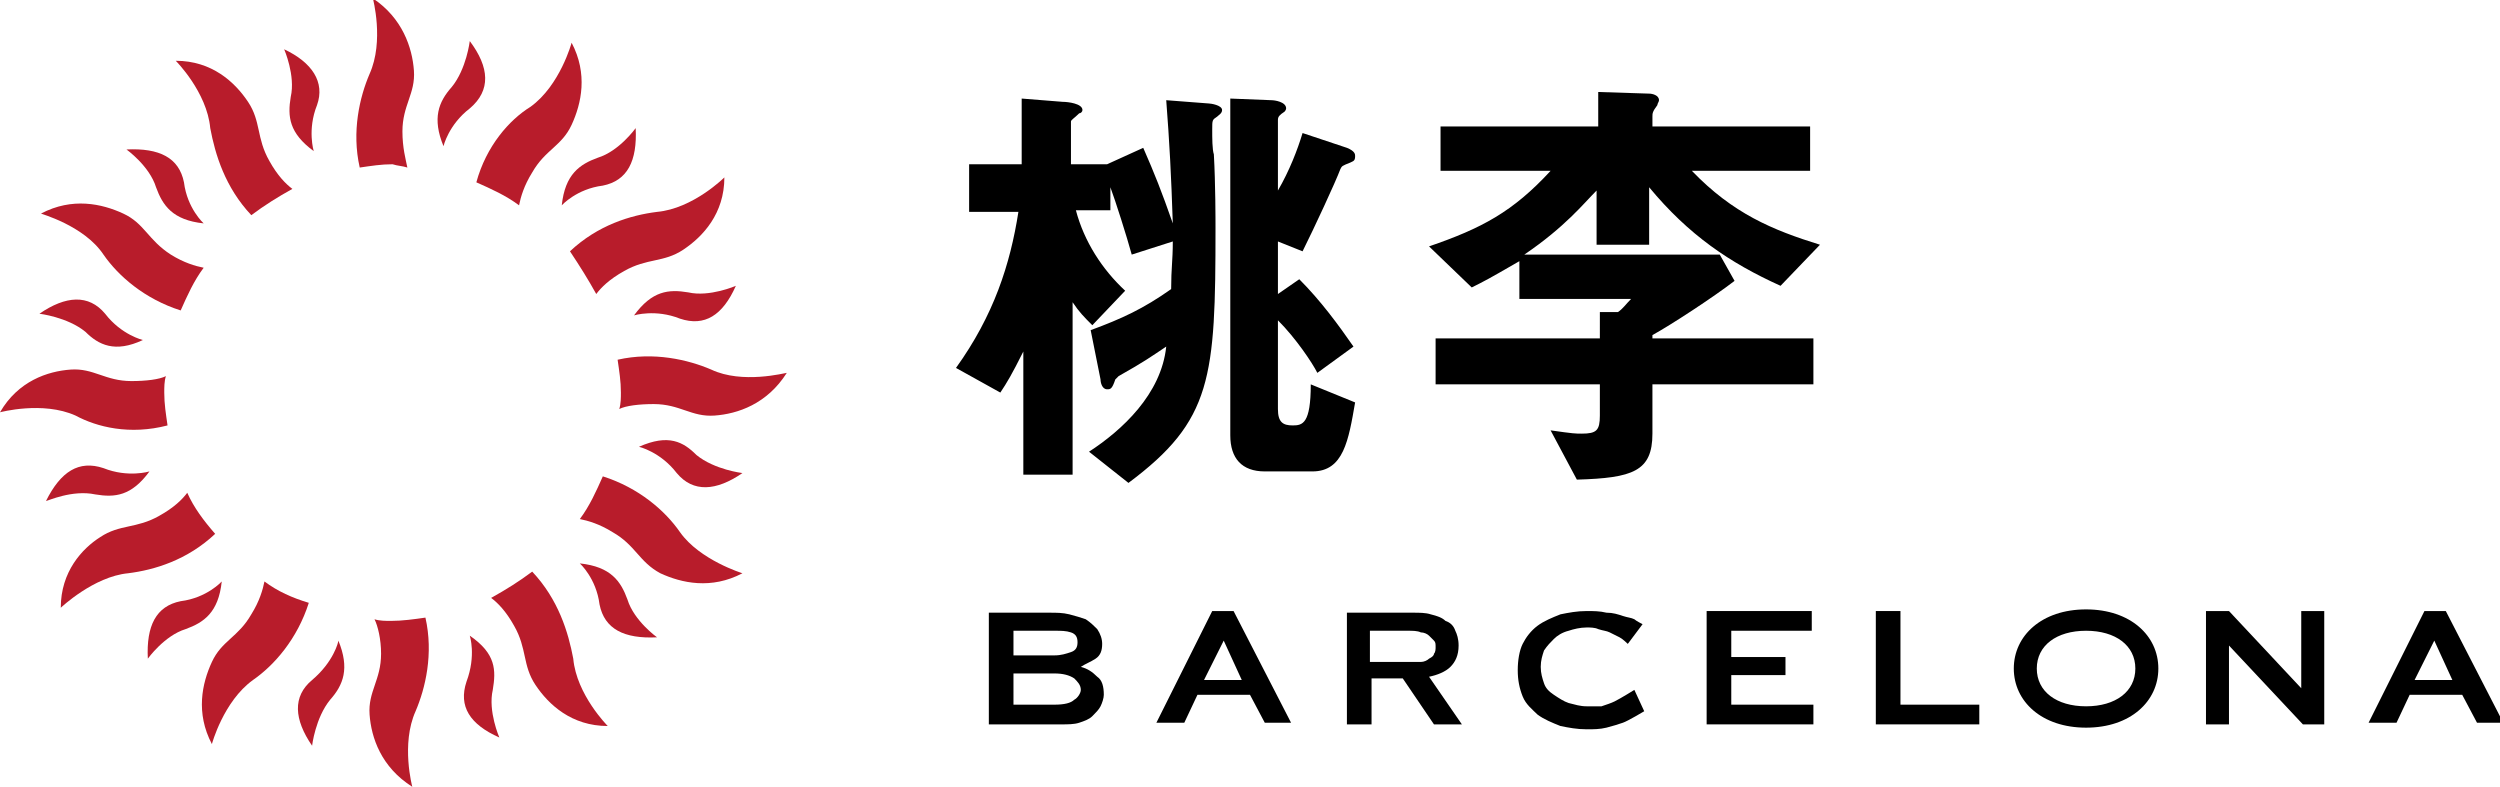
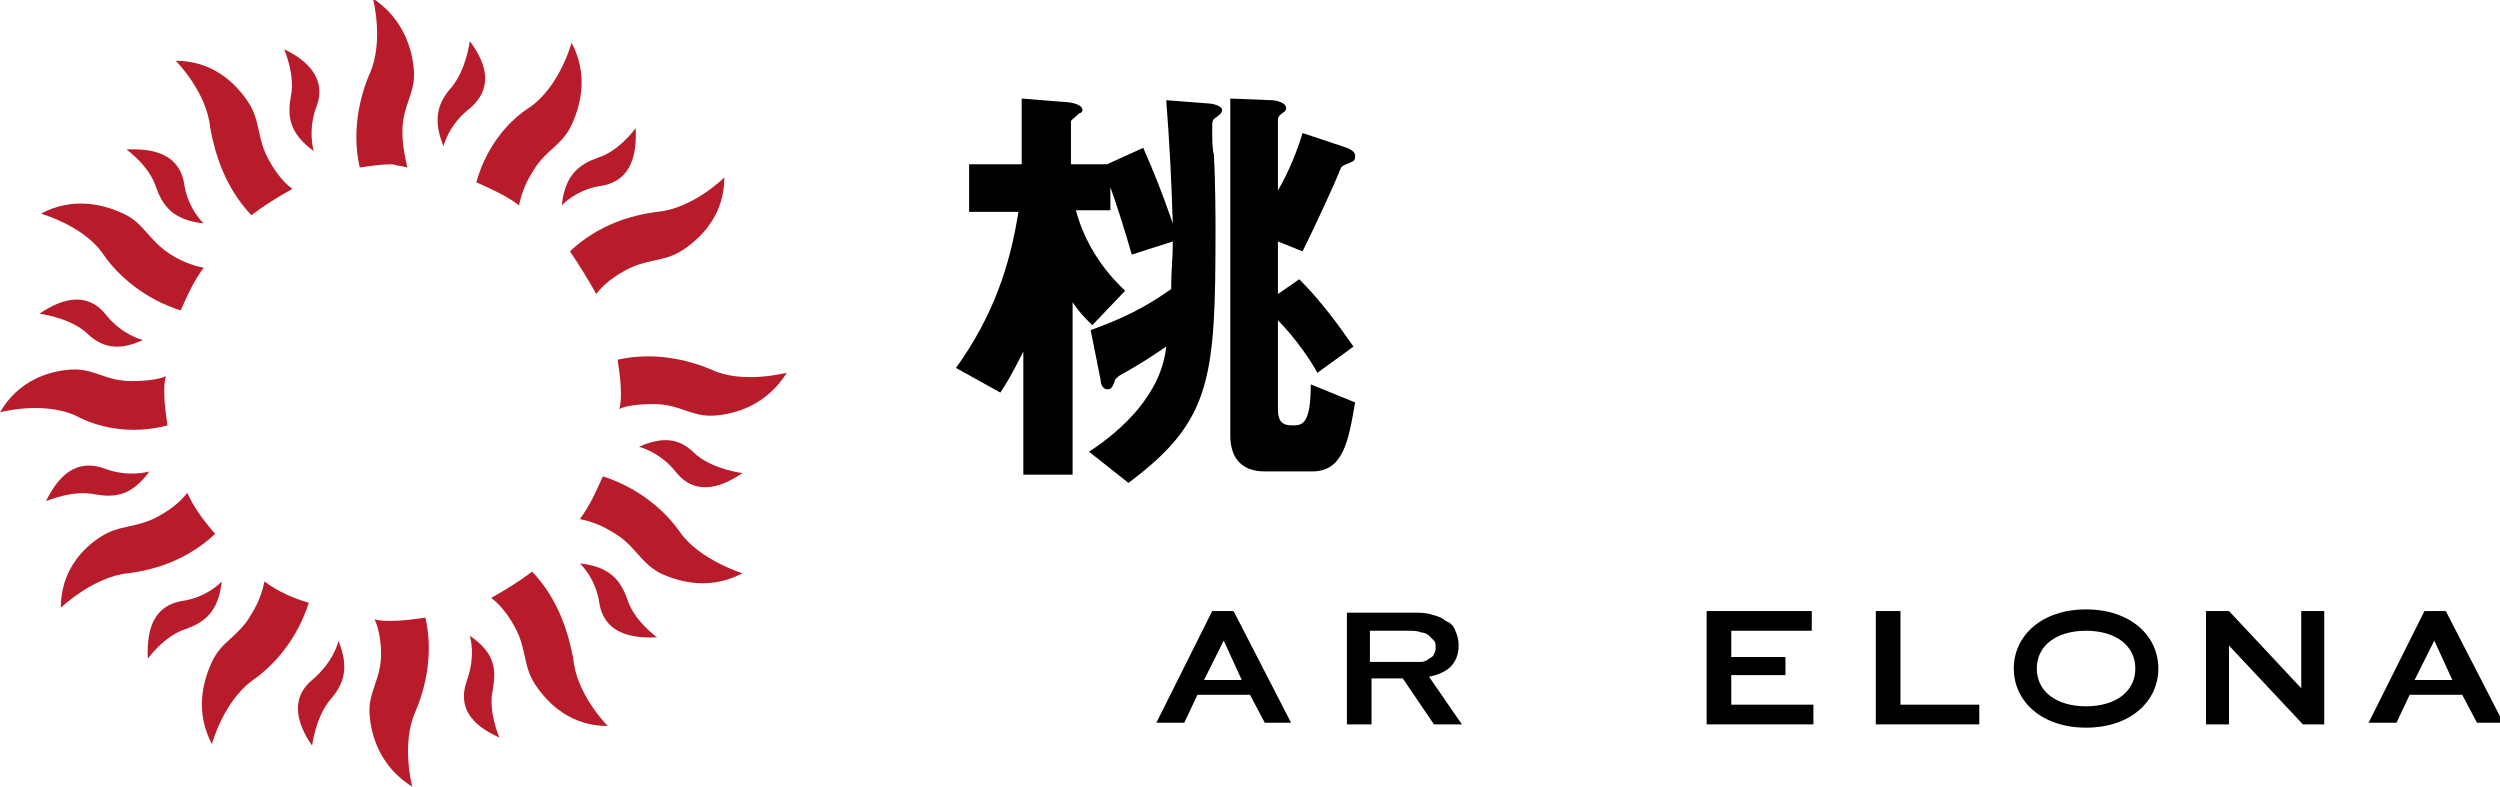
<svg xmlns="http://www.w3.org/2000/svg" version="1.1" id="TR_00000068668579010540971470000009860182631050818179_" x="0px" y="0px" viewBox="0 0 152.2 47.9" style="enable-background:new 0 0 152.2 47.9;" xml:space="preserve">
  <style type="text/css">
	.st0{fill:#B81C2B;}
</style>
  <g id="TR">
    <g id="barc">
      <path d="M73.8,37.2l-3.4,6.8h1.7l0.8-1.7h3.2l0.9,1.7h1.6l-3.5-6.8H73.8z M73.3,41.4l1.2-2.4l1.1,2.4H73.3z" />
      <path d="M148.9,37.2h-1.3l-3.4,6.8h1.7l0.8-1.7h3.2l0.9,1.7h1.6L148.9,37.2z M147,41.4l1.2-2.4l1.1,2.4H147z" />
-       <path d="M99.5,42c0,0-0.8,0.5-1.2,0.7c-0.2,0.1-0.5,0.2-0.8,0.3C97.1,43,96.9,43,96.6,43c-0.4,0-0.7-0.1-1.1-0.2    c-0.3-0.1-0.6-0.3-0.9-0.5c-0.3-0.2-0.5-0.4-0.6-0.7c-0.1-0.3-0.2-0.6-0.2-1c0-0.4,0.1-0.7,0.2-1c0.2-0.3,0.4-0.5,0.6-0.7    c0.2-0.2,0.5-0.4,0.9-0.5c0.3-0.1,0.7-0.2,1.1-0.2c0.2,0,0.5,0,0.7,0.1c0.3,0.1,0.5,0.1,0.7,0.2c0.2,0.1,0.4,0.2,0.6,0.3    c0.2,0.1,0.5,0.4,0.5,0.4l0,0L100,38l0,0c0,0-0.4-0.2-0.5-0.3c-0.2-0.1-0.4-0.1-0.7-0.2c-0.3-0.1-0.6-0.2-1-0.2    c-0.4-0.1-0.8-0.1-1.2-0.1c-0.6,0-1.1,0.1-1.6,0.2c-0.5,0.2-1,0.4-1.4,0.7c-0.4,0.3-0.7,0.7-0.9,1.1c-0.2,0.4-0.3,1-0.3,1.6    c0,0.6,0.1,1.1,0.3,1.6c0.2,0.5,0.6,0.8,0.9,1.1c0.4,0.3,0.9,0.5,1.4,0.7c0.5,0.1,1,0.2,1.6,0.2c0.4,0,0.8,0,1.2-0.1    c0.4-0.1,0.7-0.2,1-0.3c0.3-0.1,1.3-0.7,1.3-0.7l0,0L99.5,42L99.5,42z" />
-       <path d="M65.8,40.6L65.8,40.6c0.3-0.2,0.6-0.3,0.9-0.5c0.3-0.2,0.4-0.5,0.4-0.9c0-0.3-0.1-0.6-0.3-0.9c-0.2-0.2-0.4-0.4-0.7-0.6    c-0.3-0.1-0.6-0.2-1-0.3c-0.4-0.1-0.8-0.1-1.2-0.1h-3.7v6.8h4.4c0.4,0,0.8,0,1.1-0.1c0.3-0.1,0.6-0.2,0.8-0.4    c0.2-0.2,0.4-0.4,0.5-0.6c0.1-0.2,0.2-0.5,0.2-0.7c0-0.5-0.1-0.9-0.4-1.1C66.5,40.9,66.2,40.7,65.8,40.6z M61.7,38.4h2.5    c0.4,0,0.7,0,1,0.1c0.3,0.1,0.4,0.3,0.4,0.6c0,0.3-0.1,0.5-0.4,0.6c-0.3,0.1-0.6,0.2-1,0.2h-2.5V38.4z M65.4,42.6    c-0.2,0.2-0.6,0.3-1.2,0.3h-2.5V41h2.5c0.5,0,0.9,0.1,1.2,0.3c0.2,0.2,0.4,0.4,0.4,0.7C65.8,42.2,65.6,42.5,65.4,42.6z" />
      <path d="M88.3,40.6c0.3-0.3,0.5-0.7,0.5-1.3c0-0.4-0.1-0.7-0.2-0.9c-0.1-0.3-0.3-0.5-0.6-0.6c-0.2-0.2-0.5-0.3-0.9-0.4    c-0.3-0.1-0.7-0.1-1.1-0.1H82v6.8h1.5v-2.8h1.9l1.9,2.8H89l-2-2.9C87.5,41.1,88,40.9,88.3,40.6z M85.7,40.3h-2.3v-1.9h2.3    c0.3,0,0.6,0,0.8,0.1c0.2,0,0.4,0.1,0.5,0.2c0.1,0.1,0.2,0.2,0.3,0.3c0.1,0.1,0.1,0.2,0.1,0.4c0,0.1,0,0.3-0.1,0.4    c0,0.1-0.1,0.2-0.3,0.3c-0.1,0.1-0.3,0.2-0.5,0.2C86.3,40.3,86,40.3,85.7,40.3z" />
      <polygon points="105.4,41.1 108.7,41.1 108.7,40 105.4,40 105.4,38.4 110.3,38.4 110.3,37.2 103.9,37.2 103.9,44.1 110.4,44.1     110.4,42.9 105.4,42.9   " />
      <polygon points="115.7,37.2 114.2,37.2 114.2,44.1 120.5,44.1 120.5,42.9 115.7,42.9   " />
      <polygon points="140.1,41.9 135.7,37.2 134.3,37.2 134.3,44.1 135.7,44.1 135.7,39.3 140.2,44.1 141.5,44.1 141.5,37.2     140.1,37.2   " />
      <path d="M127,37.1c-2.7,0-4.4,1.6-4.4,3.6s1.7,3.6,4.4,3.6c2.7,0,4.4-1.6,4.4-3.6S129.7,37.1,127,37.1z M127,43    c-1.8,0-3-0.9-3-2.3s1.2-2.3,3-2.3c1.8,0,3,0.9,3,2.3S128.8,43,127,43z" />
    </g>
    <g id="TR_00000131349752303366460040000013460129409162256801_">
      <g>
        <path d="M74.1,7.1c-0.3,0.2-0.3,0.2-0.3,0.8c0,0.5,0,1.2,0.1,1.5c0.1,1.8,0.1,4,0.1,4.5c0,9.1-0.2,11.7-5.3,15.5l-2.4-1.9     c2-1.3,4.4-3.5,4.7-6.4c-0.9,0.6-1.3,0.9-2.9,1.8c-0.1,0.1-0.1,0.1-0.2,0.2c-0.2,0.6-0.3,0.6-0.5,0.6c-0.3,0-0.4-0.4-0.4-0.6     l-0.6-3c1.9-0.7,3.2-1.3,4.9-2.5c0-1.3,0.1-1.7,0.1-2.9l-2.5,0.8c-0.3-1.1-1-3.3-1.3-4.1v1.4h-2.1c0.5,1.9,1.6,3.6,3,4.9l-2,2.1     c-0.5-0.5-0.8-0.8-1.2-1.4v10.5h-3v-7.5c-0.7,1.4-1,1.9-1.4,2.5l-2.7-1.5c2.3-3.2,3.3-6.3,3.8-9.5H59V10h3.2V6l2.5,0.2     c0.3,0,1.2,0.1,1.2,0.5c0,0.1-0.1,0.2-0.2,0.2c-0.3,0.3-0.5,0.4-0.5,0.5V10h2.2l2.2-1c0.7,1.6,1.1,2.6,1.8,4.6     c-0.1-3-0.2-4.9-0.4-7.5l2.6,0.2c0.1,0,0.8,0.1,0.8,0.4C74.4,6.9,74.2,7,74.1,7.1z M79.9,28.7H77c-1.4,0-2.1-0.8-2.1-2.2V6     l2.5,0.1c0.2,0,0.9,0.1,0.9,0.5c0,0.1-0.1,0.2-0.1,0.2c-0.3,0.2-0.4,0.3-0.4,0.5v4.3c0.7-1.2,1.2-2.5,1.5-3.5L82,9     c0.5,0.2,0.5,0.4,0.5,0.5c0,0.3-0.1,0.3-0.3,0.4c-0.5,0.2-0.5,0.2-0.6,0.4c-0.3,0.8-1.6,3.6-2.3,5l-1.5-0.6v3.2l1.3-0.9     c1.3,1.3,2.4,2.8,3.3,4.1l-2.2,1.6c-0.3-0.6-1.3-2.1-2.4-3.2v5.4c0,0.8,0.3,1,0.9,1c0.6,0,1.1-0.1,1.1-2.5l2.7,1.1     C82.1,26.8,81.8,28.7,79.9,28.7z" />
-         <path d="M108.4,17.4c-3.1-1.4-5.6-3.1-8-6v3.5h-3.2v-3.3c-0.8,0.8-1.9,2.2-4.4,3.9h11.9l0.9,1.6c-1.3,1-3.9,2.7-5,3.3v0.2h9.8     v2.8h-9.8v3c0,2.3-1.2,2.7-4.6,2.8l-1.6-3c1.4,0.2,1.5,0.2,1.9,0.2c0.9,0,1.1-0.2,1.1-1.1v-1.9h-10v-2.8h10V19l1.1,0     c0.3-0.2,0.5-0.5,0.8-0.8h-6.8v-2.3c-1.9,1.1-2.1,1.2-2.9,1.6L87,15c3.2-1.1,5.1-2.1,7.4-4.6h-6.7V7.7h9.6V5.6l3.1,0.1     c0.2,0,0.6,0.1,0.6,0.4c0,0.1-0.1,0.2-0.1,0.3c-0.3,0.4-0.3,0.5-0.3,0.7v0.6h9.6v2.7h-7.2c2.5,2.6,4.9,3.6,7.8,4.5L108.4,17.4z" />
      </g>
    </g>
    <g id="mark">
      <path class="st0" d="M24.8,10.2C24.7,9.7,24.5,9,24.5,8c0-1.6,0.8-2.3,0.7-3.7c-0.1-1.4-0.7-3.2-2.5-4.4c0,0,0.7,2.6-0.2,4.6    c-0.6,1.4-1.1,3.5-0.6,5.7c0.7-0.1,1.3-0.2,2-0.2C24.2,10.1,24.5,10.1,24.8,10.2z" />
      <path class="st0" d="M28.6,2.5c0,0-0.2,1.7-1.1,2.8c-0.8,0.9-1.2,1.9-0.5,3.6c0,0,0.3-1.3,1.6-2.3C29.9,5.5,29.8,4.1,28.6,2.5z" />
      <path class="st0" d="M15.3,13.1c0.8-0.6,1.6-1.1,2.5-1.6c-0.4-0.3-0.9-0.8-1.4-1.7c-0.8-1.4-0.5-2.4-1.3-3.6    c-0.8-1.2-2.2-2.5-4.4-2.5c0,0,1.9,1.9,2.1,4.1C13.1,9.4,13.7,11.4,15.3,13.1z" />
      <path class="st0" d="M17.7,5.9c-0.2,1.2-0.1,2.2,1.4,3.3c0,0-0.4-1.3,0.2-2.8C19.8,5,19,3.8,17.3,3C17.3,3,18,4.6,17.7,5.9z" />
      <path class="st0" d="M6.3,15.5c0.9,1.3,2.5,2.7,4.7,3.4c0.4-0.9,0.8-1.8,1.4-2.6c-0.5-0.1-1.2-0.3-2-0.8C9,14.6,8.8,13.6,7.5,13    c-1.3-0.6-3.1-1-5,0C2.4,13,5.1,13.7,6.3,15.5z" />
      <path class="st0" d="M9.5,11.4c0.4,1.1,1,2,2.9,2.2c0,0-1-0.9-1.2-2.5c-0.3-1.5-1.5-2.1-3.5-2C7.7,9.1,9.1,10.1,9.5,11.4z" />
      <path class="st0" d="M10.2,25.9c-0.1-0.7-0.2-1.3-0.2-2c0-0.3,0-0.7,0.1-1c-0.4,0.2-1.2,0.3-2.1,0.3c-1.6,0-2.3-0.8-3.7-0.7    c-1.4,0.1-3.2,0.7-4.3,2.6c0,0,2.6-0.7,4.6,0.2C5.9,26,7.9,26.5,10.2,25.9z" />
      <path class="st0" d="M8.7,20.7c0,0-1.3-0.3-2.3-1.6c-1-1.2-2.4-1.1-4,0c0,0,1.7,0.2,2.8,1.1C6,21,7,21.5,8.7,20.7z" />
      <path class="st0" d="M11.4,30c-0.3,0.4-0.8,0.9-1.7,1.4c-1.4,0.8-2.4,0.5-3.6,1.3C5,33.4,3.7,34.8,3.7,37c0,0,2-1.9,4.1-2.1    c1.6-0.2,3.6-0.8,5.3-2.4C12.4,31.7,11.8,30.9,11.4,30z" />
      <path class="st0" d="M5.8,30.1c1.2,0.2,2.2,0.1,3.3-1.4c0,0-1.3,0.4-2.8-0.2c-1.5-0.5-2.6,0.2-3.5,2C2.9,30.5,4.4,29.8,5.8,30.1z" />
      <path class="st0" d="M16.1,35.4c-0.1,0.5-0.3,1.2-0.8,2c-0.8,1.4-1.8,1.6-2.4,2.9c-0.6,1.3-1,3.1,0,5c0,0,0.7-2.6,2.5-3.9    c1.3-0.9,2.7-2.5,3.4-4.7C17.8,36.4,16.9,36,16.1,35.4z" />
      <path class="st0" d="M13.5,35.4c0,0-0.9,1-2.5,1.2c-1.5,0.3-2.1,1.5-2,3.5c0,0,1-1.4,2.3-1.8C12.4,37.9,13.3,37.3,13.5,35.4z" />
      <path class="st0" d="M23.8,37.8c-0.3,0-0.7,0-1-0.1c0.2,0.4,0.4,1.2,0.4,2.1c0,1.6-0.8,2.3-0.7,3.7c0.1,1.4,0.7,3.2,2.6,4.4    c0,0-0.7-2.6,0.2-4.6c0.6-1.4,1.1-3.5,0.6-5.7C25.2,37.7,24.5,37.8,23.8,37.8z" />
      <path class="st0" d="M19,41.4c-1.2,1-1.1,2.4,0,4c0,0,0.2-1.7,1.1-2.8c0.8-0.9,1.2-1.9,0.5-3.6C20.6,39.1,20.3,40.3,19,41.4z" />
      <path class="st0" d="M32.4,34.8c-0.8,0.6-1.6,1.1-2.5,1.6c0.4,0.3,0.9,0.8,1.4,1.7c0.8,1.4,0.5,2.4,1.3,3.6    c0.8,1.2,2.2,2.5,4.4,2.5c0,0-1.9-1.9-2.1-4.1C34.6,38.5,34,36.5,32.4,34.8z" />
      <path class="st0" d="M30,42c0.2-1.2,0.2-2.2-1.4-3.3c0,0,0.4,1.2-0.2,2.8c-0.5,1.5,0.2,2.6,2,3.4C30.4,44.9,29.7,43.3,30,42z" />
      <path class="st0" d="M41.4,32.4c-0.9-1.3-2.5-2.7-4.7-3.4c-0.4,0.9-0.8,1.8-1.4,2.6c0.5,0.1,1.2,0.3,2,0.8    c1.4,0.8,1.6,1.8,2.9,2.5c1.3,0.6,3.1,1,5,0C45.2,34.9,42.6,34.1,41.4,32.4z" />
      <path class="st0" d="M38.2,36.5c-0.4-1.1-1-2-2.9-2.2c0,0,1,0.9,1.2,2.5c0.3,1.5,1.5,2.1,3.5,2C40,38.8,38.6,37.8,38.2,36.5z" />
      <path class="st0" d="M43.3,22.5c-1.4-0.6-3.5-1.1-5.7-0.6c0.1,0.7,0.2,1.3,0.2,2c0,0.3,0,0.7-0.1,1c0.4-0.2,1.2-0.3,2.1-0.3    c1.6,0,2.3,0.8,3.7,0.7c1.4-0.1,3.2-0.7,4.4-2.6C47.8,22.7,45.2,23.4,43.3,22.5z" />
      <path class="st0" d="M38.9,27.2c0,0,1.3,0.3,2.3,1.6c1,1.2,2.4,1.1,4,0c0,0-1.7-0.2-2.8-1.1C41.6,26.9,40.7,26.4,38.9,27.2z" />
      <path class="st0" d="M36.3,17.9c0.3-0.4,0.8-0.9,1.7-1.4c1.4-0.8,2.4-0.5,3.6-1.3c1.2-0.8,2.5-2.2,2.5-4.4c0,0-1.9,1.9-4.1,2.1    c-1.6,0.2-3.6,0.8-5.3,2.4C35.3,16.2,35.8,17,36.3,17.9z" />
-       <path class="st0" d="M41.9,17.8c-1.2-0.2-2.2-0.1-3.3,1.4c0,0,1.3-0.4,2.8,0.2c1.5,0.5,2.6-0.2,3.4-2    C44.8,17.4,43.2,18.1,41.9,17.8z" />
      <path class="st0" d="M31.6,12.5c0.1-0.5,0.3-1.2,0.8-2c0.8-1.4,1.8-1.6,2.4-2.9c0.6-1.3,1-3.1,0-5c0,0-0.7,2.6-2.5,3.9    C31,7.3,29.6,8.9,29,11.1C29.9,11.5,30.8,11.9,31.6,12.5z" />
      <path class="st0" d="M34.2,12.5c0,0,0.9-1,2.5-1.2c1.5-0.3,2.1-1.5,2-3.5c0,0-1,1.4-2.3,1.8C35.3,10,34.4,10.6,34.2,12.5z" />
    </g>
  </g>
</svg>